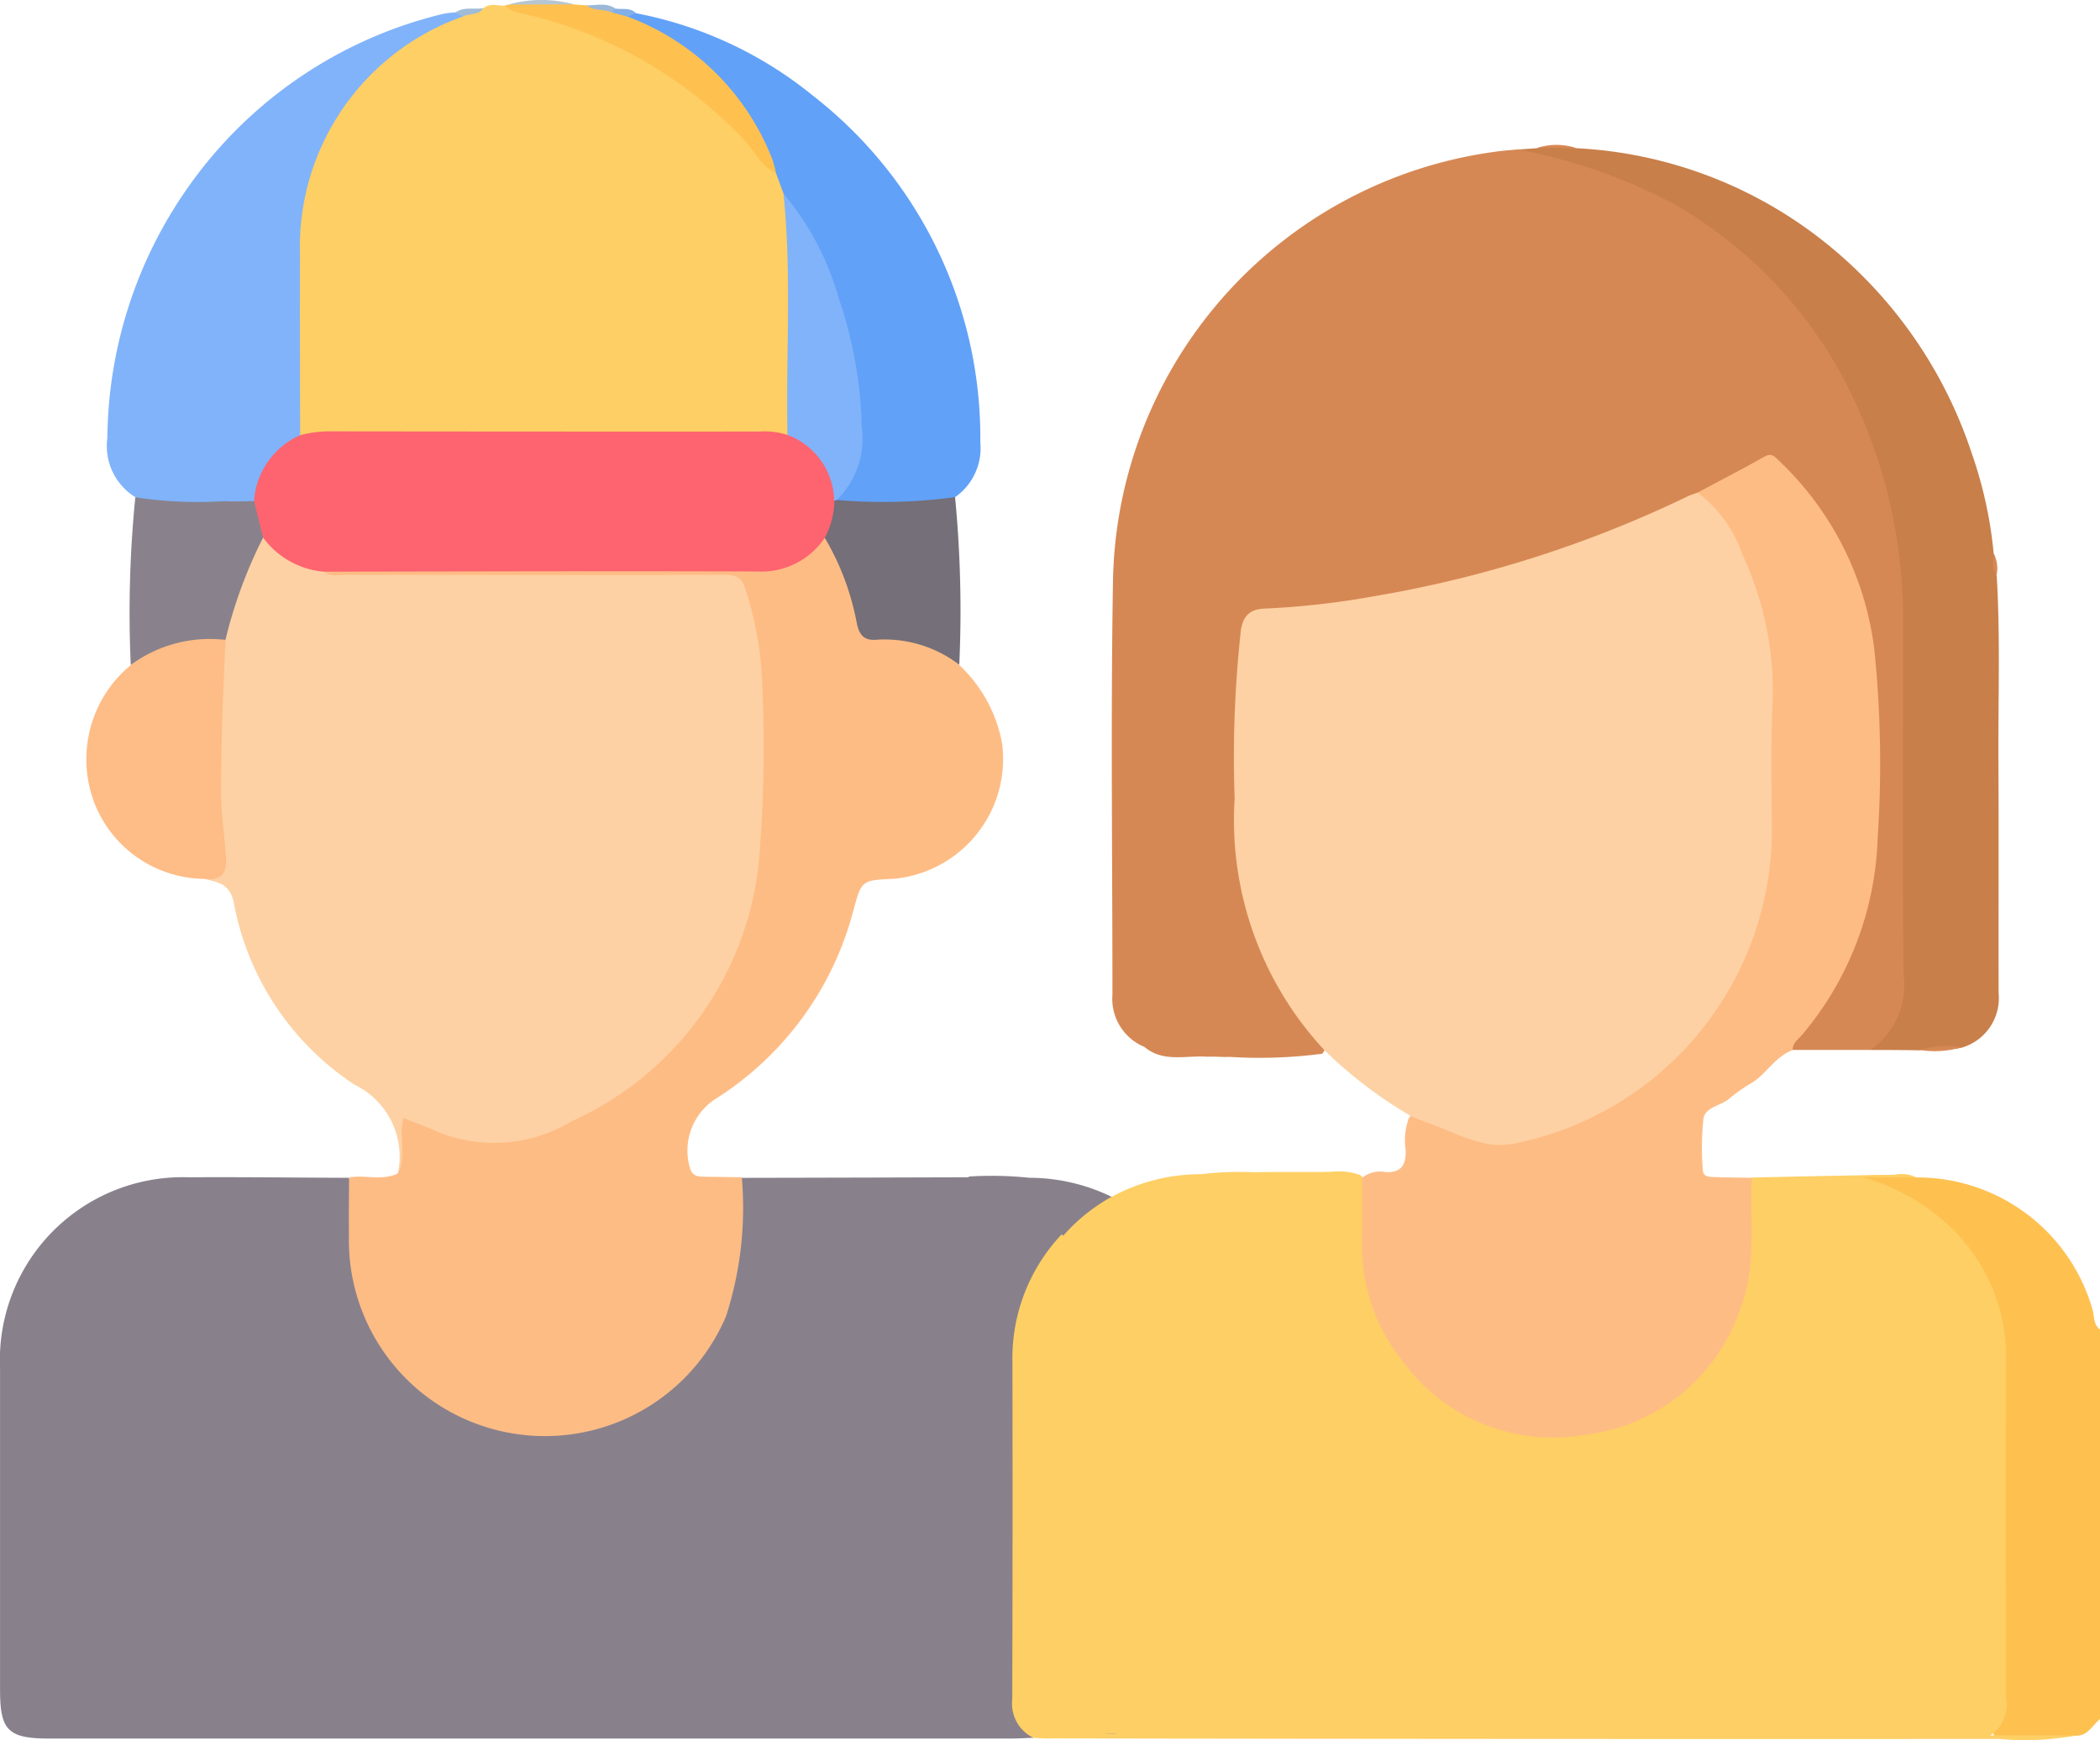
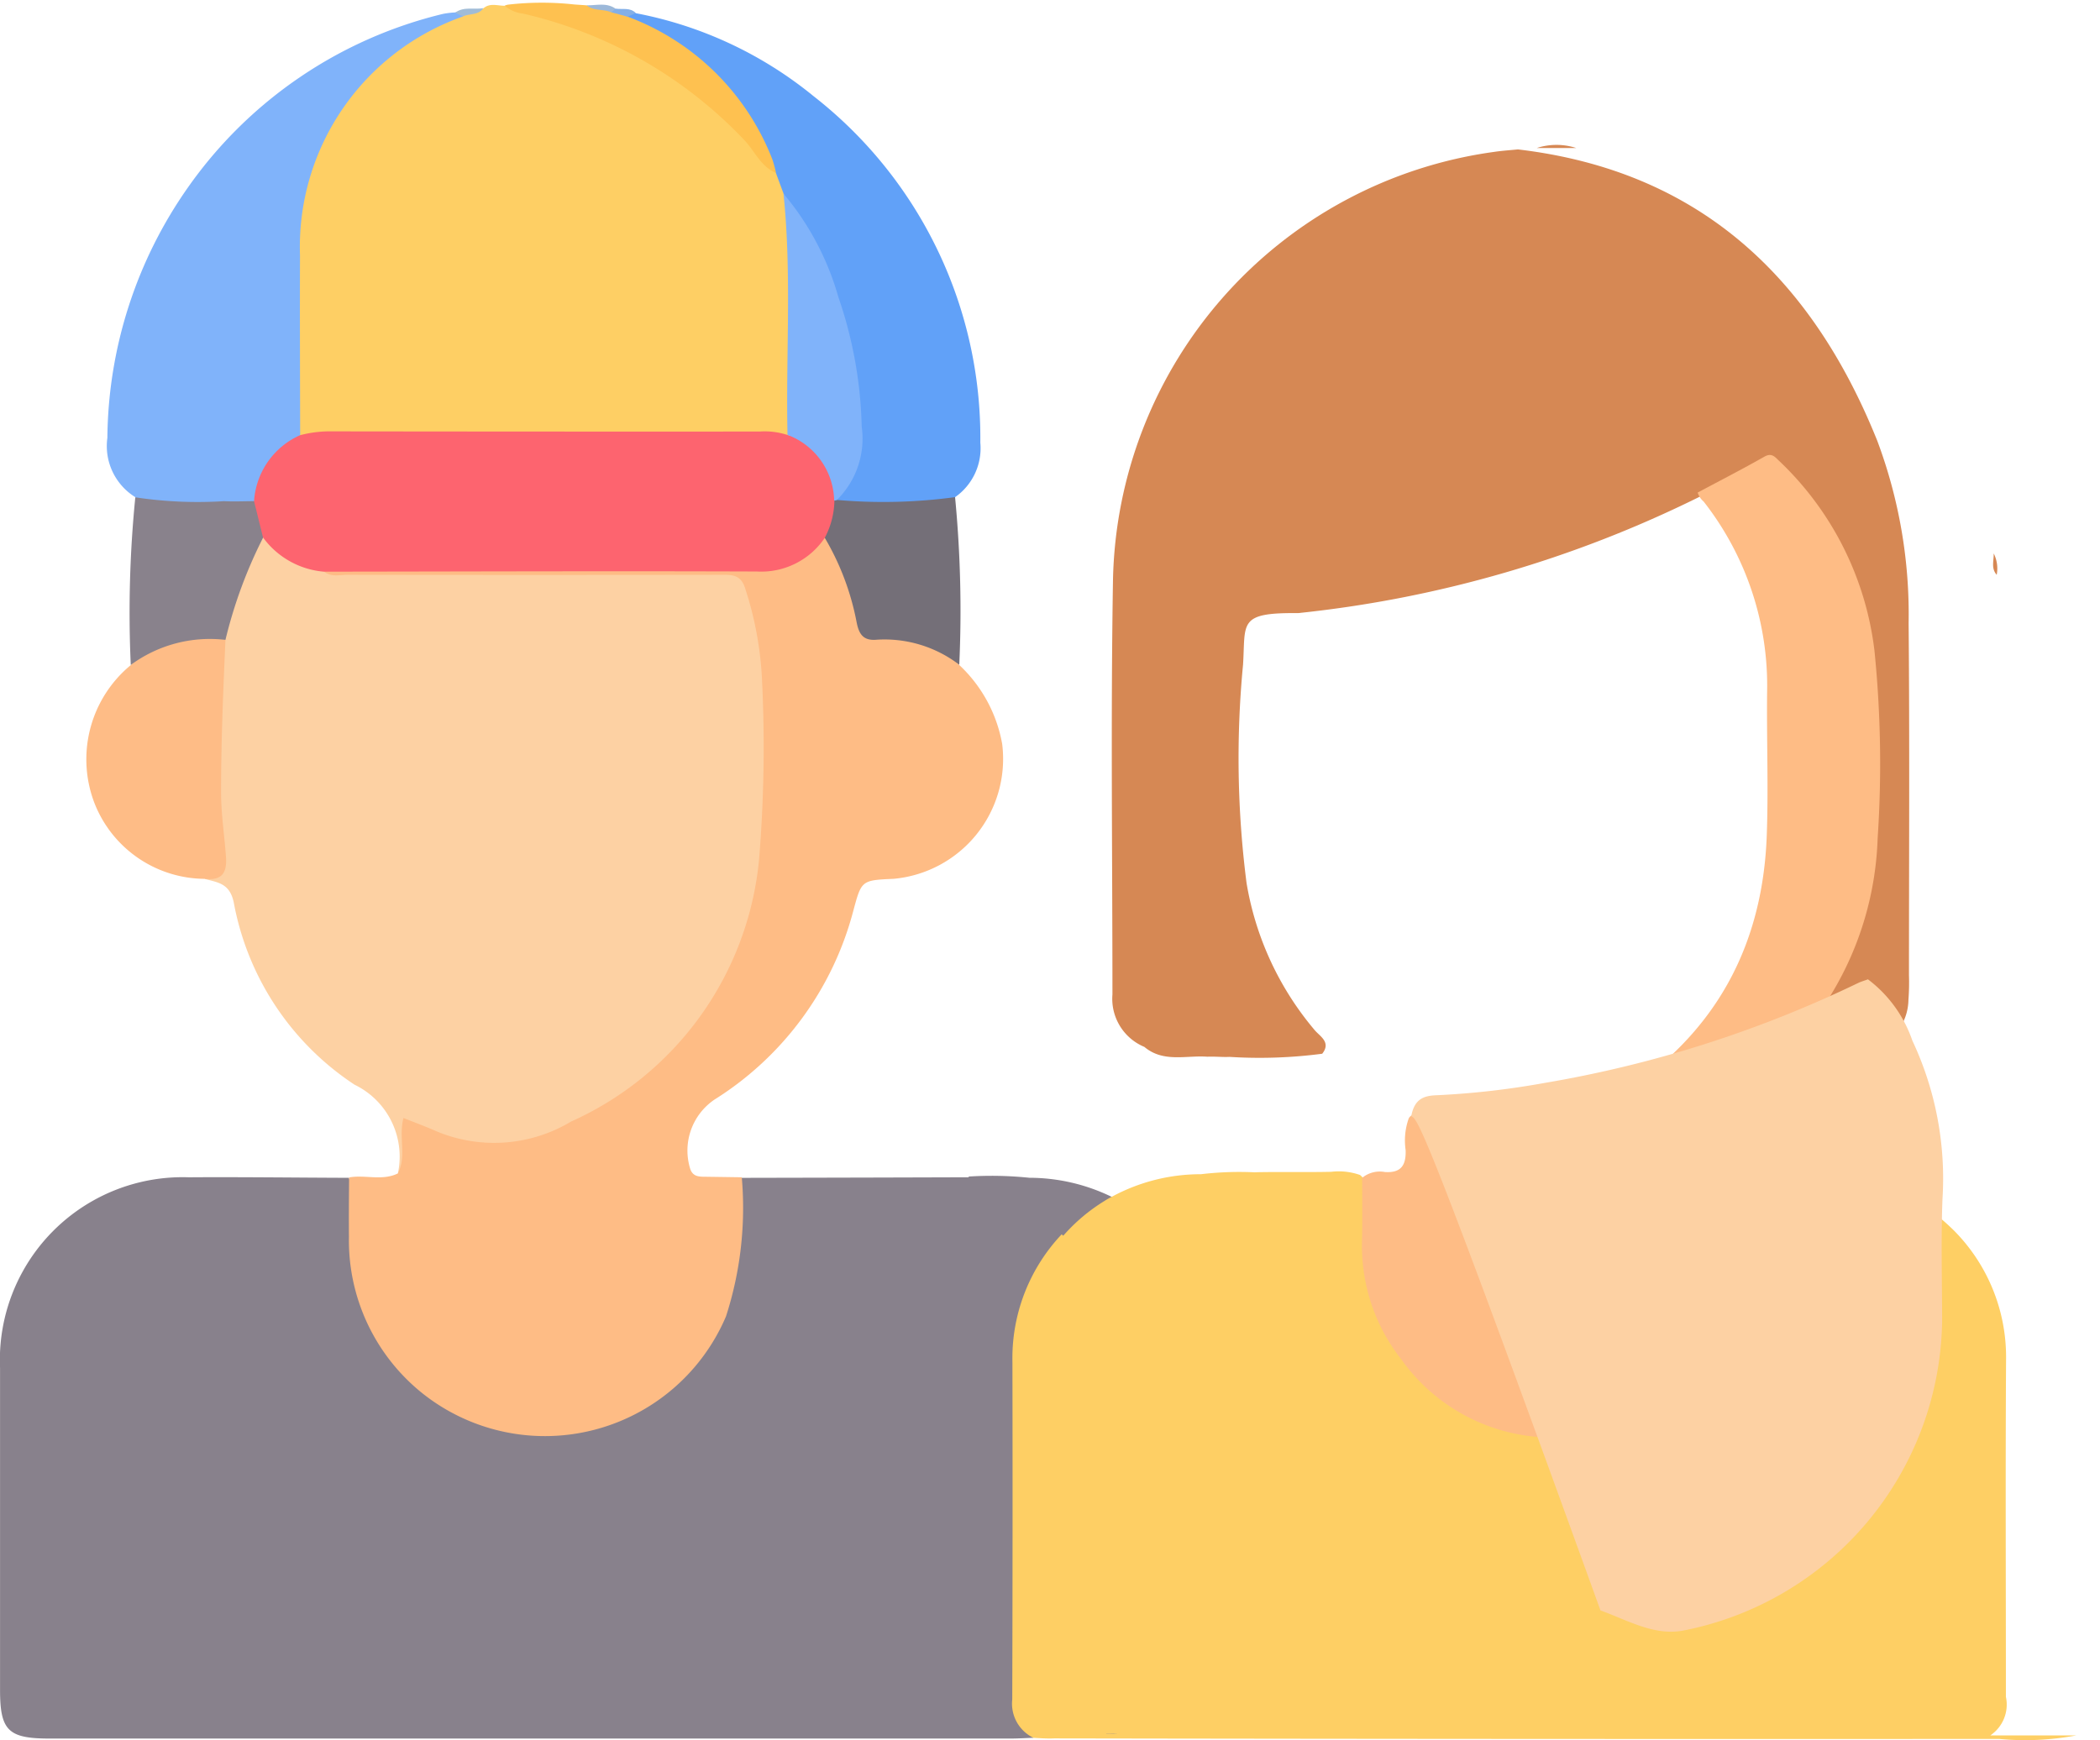
<svg xmlns="http://www.w3.org/2000/svg" width="83" height="68.798" viewBox="0 0 83 68.798">
  <defs>
    <style>
      .cls-1 {
        fill: #fec150;
      }

      .cls-2 {
        fill: #88818c;
      }

      .cls-3 {
        fill: #fecf64;
      }

      .cls-4 {
        fill: #d68854;
      }

      .cls-5 {
        fill: #fdd1a3;
      }

      .cls-6 {
        fill: #febc85;
      }

      .cls-7 {
        fill: #c87f4a;
      }

      .cls-8 {
        fill: #80b3fa;
      }

      .cls-9 {
        fill: #61a1f8;
      }

      .cls-10 {
        fill: #febc86;
      }

      .cls-11 {
        fill: #746f78;
      }

      .cls-12 {
        fill: #89828c;
      }

      .cls-13 {
        fill: #b6c5d2;
      }

      .cls-14 {
        fill: #9cb8d9;
      }

      .cls-15 {
        fill: #a0bcd7;
      }

      .cls-16 {
        fill: #83afe7;
      }

      .cls-17 {
        fill: #fd646f;
      }
    </style>
  </defs>
  <g id="Both_girls___boys" data-name="Both_girls_&amp;_boys" transform="translate(-1060.455 3306.237)">
-     <path id="Path_1384" data-name="Path 1384" class="cls-1" d="M2120.606-2635.753a7.2,7.2,0,0,1,6.973,5.213c.083.271.028.6.3.8v15.4c-.3.243-.478.666-.95.658a26.97,26.97,0,0,1-2.9.069c-.333.014-.465-.125-.326-.437a4.875,4.875,0,0,0,.215-2q.011-6.239,0-12.478a6.826,6.826,0,0,0-4.741-6.648,1.479,1.479,0,0,1-.97-.624A12.481,12.481,0,0,1,2120.606-2635.753Z" transform="translate(-984.422 -623.934)" />
    <path id="Path_1385" data-name="Path 1385" class="cls-2" d="M1101.3-2612.732c-.3.007-.6.028-.887.028h-38.008c-1.629,0-1.948-.319-1.948-1.927q0-6.364,0-12.72a7.225,7.225,0,0,1,7.466-7.542c2.107-.014,4.215.014,6.322.021a5.058,5.058,0,0,1,.2,2.385,7.753,7.753,0,0,0,1.109,4.007,7.3,7.3,0,0,0,7.438,3.563,7.488,7.488,0,0,0,6.26-5.483,12.168,12.168,0,0,0,.333-3.293,1.833,1.833,0,0,1,.18-1.178q5.293-.01,10.585-.028a.375.375,0,0,1,.326.388c.062.8.589.866,1.234.887.43.014.984-.215,1.22.409a6.039,6.039,0,0,1-.977,1.282,6.668,6.668,0,0,0-1.421,4.208c.007,4.1.014,8.2-.007,12.3A4.346,4.346,0,0,0,1101.3-2612.732Z" transform="translate(0 -624.8)" />
    <path id="Path_1386" data-name="Path 1386" class="cls-3" d="M1638.439-2615.648a1.5,1.5,0,0,1-.839-1.518q.021-6.676.007-13.344a7.127,7.127,0,0,1,2.613-5.664,3.573,3.573,0,0,1,1.31-.409c1.373-.021,1.65-.659,3.015-.659.568,0,.756-.291,1.56-.222.069-.492.832-.541,1.282-.548.943-.014,1.885.007,2.821-.014a2.53,2.53,0,0,1,1.137.125c.4.326.27.79.284,1.206a12.278,12.278,0,0,0,.36,3.757,7.5,7.5,0,0,0,7.986,5.123,7.547,7.547,0,0,0,6.565-6.322,20.061,20.061,0,0,0,.056-2.662,1.378,1.378,0,0,1,.222-1c1.879-.042,3.764-.083,5.643-.111a1.381,1.381,0,0,1,.867.1h-2.1a8.378,8.378,0,0,1,3.6,2.114,7.1,7.1,0,0,1,2.052,5c-.028,4.478-.007,8.949-.007,13.427a1.466,1.466,0,0,1-.617,1.525h3.4a10.965,10.965,0,0,1-3.05.139q-18.675.011-37.35-.021C1638.979-2615.614,1638.709-2615.634,1638.439-2615.648Z" transform="translate(-537.137 -621.884)" />
    <path id="Path_1387" data-name="Path 1387" class="cls-4" d="M1724.318-3185.4h-3.078c-.222-.347.062-.562.236-.77a13.4,13.4,0,0,0,2.946-9.025,47.808,47.808,0,0,0-.166-6.059,12.292,12.292,0,0,0-3.307-6.884.905.905,0,0,0-1.276-.215c-.7.4-1.449.728-2.156,1.109a46.546,46.546,0,0,1-15.687,4.561,1.213,1.213,0,0,1-.159.014c-2.357-.021-2.045.381-2.149,2.038a38.7,38.7,0,0,0,.139,8.637,12.081,12.081,0,0,0,2.69,5.809c.2.243.665.478.3.936a19.011,19.011,0,0,1-3.66.125c-.291.014-.582-.021-.88-.007-.839-.062-1.74.243-2.489-.388a2.059,2.059,0,0,1-1.262-2.073c0-5.456-.069-10.9.021-16.36a17.438,17.438,0,0,1,15.049-16.949c.319-.048.638-.069.957-.1,7.161.846,11.6,5.047,14.2,11.514a19.555,19.555,0,0,1,1.241,7.216c.042,4.637.014,9.282.014,13.919a9.03,9.03,0,0,1-.021.97A2.1,2.1,0,0,1,1724.318-3185.4Z" transform="translate(-589.937 -79.329)" />
    <path id="Path_1388" data-name="Path 1388" class="cls-5" d="M1184.739-2974.778a3.157,3.157,0,0,0-1.712-3.508,11.007,11.007,0,0,1-4.776-7.216c-.166-.763-.645-.776-1.151-.922a1.286,1.286,0,0,0,.575-1.227,42.462,42.462,0,0,1,.042-8.021,17.974,17.974,0,0,1,1.026-3.383,1.768,1.768,0,0,1,.575-.853.555.555,0,0,1,.624.229,3.172,3.172,0,0,0,2.024.964,4.131,4.131,0,0,0,1.13.062h14.093c1.241,0,1.282.042,1.629,1.213a13.856,13.856,0,0,1,.582,4.152c-.035,2.128.1,4.256-.146,6.391a13.3,13.3,0,0,1-9.49,11,6.054,6.054,0,0,1-3.785-.43c-.825-.3-.8-.312-.846.541C1185.107-2975.423,1185.273-2974.958,1184.739-2974.778Z" transform="translate(-108.559 -285.068)" />
    <path id="Path_1389" data-name="Path 1389" class="cls-6" d="M1248.025-2974.606c.354-.679.021-1.428.222-2.191.471.187.922.354,1.359.548a5.909,5.909,0,0,0,5.268-.409,12.667,12.667,0,0,0,7.424-10.322,54.092,54.092,0,0,0,.125-7.029,13.644,13.644,0,0,0-.666-3.708c-.152-.52-.464-.562-.9-.555q-7.414.011-14.821,0c-.312,0-.652.1-.936-.132.374-.381.859-.271,1.3-.271,5.026-.007,10.051-.028,15.077.014a4.268,4.268,0,0,0,3.2-1.04c.485-.194.617.194.756.5a10.392,10.392,0,0,1,.846,2.426.978.978,0,0,0,1.172.9,3.027,3.027,0,0,1,2.759,1.165,5.624,5.624,0,0,1,1.7,3.126,4.76,4.76,0,0,1-4.291,5.331c-1.282.056-1.269.063-1.6,1.29a12.572,12.572,0,0,1-5.469,7.431,2.434,2.434,0,0,0-.97,2.745c.1.3.333.312.582.312l1.456.021a13.946,13.946,0,0,1-.624,5.5,7.776,7.776,0,0,1-11.978,3.057,7.74,7.74,0,0,1-2.925-6.2c-.007-.783,0-1.567.007-2.35C1246.729-2974.564,1247.4-2974.3,1248.025-2974.606Z" transform="translate(-171.845 -285.24)" />
    <path id="Path_1390" data-name="Path 1390" class="cls-3" d="M1234.809-3303.282c.256-.222.555-.1.839-.1a16.885,16.885,0,0,1,9.934,5.559c.305.34.6.686.936,1a2.424,2.424,0,0,1,.36,1.04,9.749,9.749,0,0,1,.2,2.655c0,1.858.007,3.722,0,5.58a1.817,1.817,0,0,1-.215,1.172,1.077,1.077,0,0,1-.548.1q-9.317-.031-18.626.007c-.319-.1-.367-.388-.36-.652.042-2.821-.256-5.656.159-8.464a9.489,9.489,0,0,1,4.866-7.05,9.892,9.892,0,0,1,1.49-.61C1234.15-3303.2,1234.525-3303.067,1234.809-3303.282Z" transform="translate(-155.246 -2.627)" />
    <path id="Path_1391" data-name="Path 1391" class="cls-6" d="M1850.238-3045.261c.88-.471,1.761-.922,2.627-1.414.263-.152.388-.042.548.118a12.352,12.352,0,0,1,3.813,7.549,44.288,44.288,0,0,1,.125,7.424,12.673,12.673,0,0,1-2.988,7.764c-.153.18-.381.319-.367.6-.714.257-1.054.984-1.691,1.338a6.611,6.611,0,0,0-.853.61c-.333.257-.915.319-.984.756a10.891,10.891,0,0,0-.028,2.017c.007.305.263.291.478.3.485.014.971.021,1.456.028-.083,1.712.208,3.438-.43,5.123a7.4,7.4,0,0,1-6.183,5.04,7.352,7.352,0,0,1-7.244-2.995,7.258,7.258,0,0,1-1.546-4.658c.021-.839.007-1.677.007-2.509a1.1,1.1,0,0,1,.9-.229c.645.042.839-.277.818-.866a2.612,2.612,0,0,1,.125-1.262c.125-.194.312-.187.506-.146a1.815,1.815,0,0,1,.458.166,6.113,6.113,0,0,0,5.975-.125c4.506-2.322,7.022-5.955,7.209-11.07.069-1.885-.007-3.785.014-5.67a11.8,11.8,0,0,0-2.509-7.535A.778.778,0,0,1,1850.238-3045.261Z" transform="translate(-722.685 -241.502)" />
-     <path id="Path_1392" data-name="Path 1392" class="cls-7" d="M1939.74-3186.956a3.118,3.118,0,0,0,1.31-2.995c-.048-4.533-.014-9.067-.021-13.6a20.412,20.412,0,0,0-2.419-10.079,17.486,17.486,0,0,0-6.62-6.766,21.78,21.78,0,0,0-6.19-2.163c.25-.014.5-.028.749-.049a4.575,4.575,0,0,1,1.567,0,17.142,17.142,0,0,1,9.434,3.417,17.805,17.805,0,0,1,6.183,8.61,16.753,16.753,0,0,1,.88,4.007c.139.27-.014.575.118.846.146,2.454.055,4.915.069,7.369.014,3.05,0,6.1.007,9.157a2.038,2.038,0,0,1-1.442,2.149c-.548.146-1.123-.042-1.677.111C1941.036-3186.956,1940.392-3186.956,1939.74-3186.956Z" transform="translate(-805.359 -77.77)" />
    <path id="Path_1393" data-name="Path 1393" class="cls-8" d="M1135.71-3299.6a9.659,9.659,0,0,0-6.44,9.434c-.007,2.371,0,4.749.007,7.119a6,6,0,0,0-1.7,2.53c-.035.125-.173.194-.305.243a27.188,27.188,0,0,1-3.757.062.8.8,0,0,1-.749-.381,2.374,2.374,0,0,1-1.109-2.35,17.476,17.476,0,0,1,3.2-9.92,17.251,17.251,0,0,1,10.079-6.842,3.612,3.612,0,0,1,.478-.055C1135.557-3299.806,1135.717-3299.882,1135.71-3299.6Z" transform="translate(-56.958 -5.986)" />
    <path id="Path_1394" data-name="Path 1394" class="cls-9" d="M1423.811-3292.371c-.1-.271-.2-.541-.3-.811a2.458,2.458,0,0,1-.4-.693,9.883,9.883,0,0,0-4.908-5.026c-.236-.111-.52-.166-.61-.478.069-.215.208-.222.381-.125a15.727,15.727,0,0,1,7.022,3.279,17.131,17.131,0,0,1,6.592,13.7,2.36,2.36,0,0,1-1,2.156.9.9,0,0,1-.686.374,20.5,20.5,0,0,1-3.861-.076.319.319,0,0,1-.118-.534c1.123-1.192.763-2.627.624-3.993a15.952,15.952,0,0,0-2.294-6.835C1424.081-3291.727,1423.97-3292.06,1423.811-3292.371Z" transform="translate(-332.387 -6.211)" />
    <path id="Path_1395" data-name="Path 1395" class="cls-10" d="M1115.054-2944.05c-.09,2-.173,4.014-.173,6.024,0,.86.132,1.705.194,2.558.048.679-.2.936-.846.866a4.711,4.711,0,0,1-4.339-2.96,4.827,4.827,0,0,1,1.421-5.49A3.4,3.4,0,0,1,1115.054-2944.05Z" transform="translate(-45.688 -336.89)" />
    <path id="Path_1396" data-name="Path 1396" class="cls-11" d="M1530.862-3022.589a21.061,21.061,0,0,0,4.672-.111,46.994,46.994,0,0,1,.166,6.627,4.86,4.86,0,0,0-3.251-.991c-.506.048-.7-.173-.8-.659a10.377,10.377,0,0,0-1.269-3.376,3.086,3.086,0,0,1,.25-1.435A.235.235,0,0,1,1530.862-3022.589Z" transform="translate(-437.331 -263.883)" />
    <path id="Path_1397" data-name="Path 1397" class="cls-12" d="M1138.345-3016.964a5.274,5.274,0,0,0-3.743.991,45.969,45.969,0,0,1,.18-6.627,16.445,16.445,0,0,0,3.5.153c.4.021.8,0,1.2,0a1.351,1.351,0,0,1,.354,1.435A18.448,18.448,0,0,0,1138.345-3016.964Z" transform="translate(-68.979 -263.976)" />
    <path id="Path_1398" data-name="Path 1398" class="cls-1" d="M1353.066-3304.145a9.8,9.8,0,0,1,5.712,5.636,4.778,4.778,0,0,1,.146.541c-.61-.256-.846-.88-1.269-1.317a17.417,17.417,0,0,0-8.734-4.984,1.307,1.307,0,0,1-.721-.312.466.466,0,0,1,.139-.042,11.718,11.718,0,0,1,2.606-.007c.166.014.326.021.492.035.319.159.693-.014,1,.173A1.72,1.72,0,0,1,1353.066-3304.145Z" transform="translate(-267.798 -1.431)" />
-     <path id="Path_1399" data-name="Path 1399" class="cls-13" d="M1352.807-3306.062c-.866,0-1.74,0-2.606.007A4.825,4.825,0,0,1,1352.807-3306.062Z" transform="translate(-269.66 0)" />
-     <path id="Path_1400" data-name="Path 1400" class="cls-4" d="M2155-2709.461a3.708,3.708,0,0,1,1.677-.111A3.817,3.817,0,0,1,2155-2709.461Z" transform="translate(-1018.671 -555.265)" />
    <path id="Path_1401" data-name="Path 1401" class="cls-4" d="M1938.167-3223.475H1936.6A2.523,2.523,0,0,1,1938.167-3223.475Z" transform="translate(-815.41 -76.909)" />
    <path id="Path_1402" data-name="Path 1402" class="cls-14" d="M1395.877-3303.26c-.312-.139-.693-.042-.977-.277.388.007.79-.118,1.144.132A.223.223,0,0,1,1395.877-3303.26Z" transform="translate(-311.261 -2.49)" />
    <path id="Path_1403" data-name="Path 1403" class="cls-15" d="M1320.305-3301.274c-.1-.049-.2-.1-.305-.146.34-.257.749-.111,1.116-.18C1320.915-3301.309,1320.568-3301.392,1320.305-3301.274Z" transform="translate(-241.553 -4.316)" />
    <path id="Path_1404" data-name="Path 1404" class="cls-16" d="M1409-3301.154l.166-.146c.27.042.575-.056.8.173-.111.049-.215.1-.326.146C1409.43-3301.037,1409.215-3301.1,1409-3301.154Z" transform="translate(-324.383 -4.596)" />
    <path id="Path_1405" data-name="Path 1405" class="cls-4" d="M2196.992-2989.754c-.229-.256-.111-.554-.118-.846A1.32,1.32,0,0,1,2196.992-2989.754Z" transform="translate(-1057.62 -293.758)" />
-     <path id="Path_1406" data-name="Path 1406" class="cls-5" d="M1771.21-3000.643a17.436,17.436,0,0,1-3.452-2.634,13.347,13.347,0,0,1-3.528-9.92,45.9,45.9,0,0,1,.25-6.689c.125-.7.513-.818,1.026-.832a32.335,32.335,0,0,0,4.242-.485,46.2,46.2,0,0,0,12.408-3.958c.118-.055.25-.09.374-.139a5.1,5.1,0,0,1,1.754,2.419,12.827,12.827,0,0,1,1.192,6.273c-.062,1.615-.014,3.237-.014,4.859a12.661,12.661,0,0,1-10.252,12.2c-1.144.208-2.2-.423-3.251-.8C1771.7-3000.435,1771.459-3000.539,1771.21-3000.643Z" transform="translate(-654.977 -261.463)" />
+     <path id="Path_1406" data-name="Path 1406" class="cls-5" d="M1771.21-3000.643c.125-.7.513-.818,1.026-.832a32.335,32.335,0,0,0,4.242-.485,46.2,46.2,0,0,0,12.408-3.958c.118-.055.25-.09.374-.139a5.1,5.1,0,0,1,1.754,2.419,12.827,12.827,0,0,1,1.192,6.273c-.062,1.615-.014,3.237-.014,4.859a12.661,12.661,0,0,1-10.252,12.2c-1.144.208-2.2-.423-3.251-.8C1771.7-3000.435,1771.459-3000.539,1771.21-3000.643Z" transform="translate(-654.977 -261.463)" />
    <path id="Path_1407" data-name="Path 1407" class="cls-17" d="M1205.654-3056.015l-.354-1.435a3.07,3.07,0,0,1,1.816-2.606,4.632,4.632,0,0,1,1.276-.153q8.443.011,16.886.007a2.908,2.908,0,0,1,1.116.139,2.155,2.155,0,0,1,1.844,2.6,3.256,3.256,0,0,1-.381,1.463,3.026,3.026,0,0,1-2.683,1.331c-5.705-.021-11.41,0-17.115.007A3.32,3.32,0,0,1,1205.654-3056.015Z" transform="translate(-134.804 -228.974)" />
    <path id="Path_1408" data-name="Path 1408" class="cls-8" d="M1509.2-3183.662a2.834,2.834,0,0,0-1.844-2.6c-.069-3.182.173-6.364-.159-9.538a11,11,0,0,1,2.17,4.09,16.846,16.846,0,0,1,.922,5.123,3.4,3.4,0,0,1-.984,2.9C1509.28-3183.676,1509.245-3183.669,1509.2-3183.662Z" transform="translate(-415.776 -102.782)" />
    <path id="Path_1409" data-name="Path 1409" class="cls-2" d="M1620.26-2633.247l-.014.014a5.816,5.816,0,0,0-.388.45,7.033,7.033,0,0,0-1.456,4.353v12.478a4.76,4.76,0,0,0,.215,2c.118.263.042.409-.194.43-.028,0-.048.007-.076.007h-.021c-.09-.007-.187-.007-.277-.007a.446.446,0,0,1,.048-.263,4.757,4.757,0,0,0,.208-2q.01-6.239,0-12.478a7.006,7.006,0,0,0-1.449-4.36,6.581,6.581,0,0,0-.548-.617l-.014-.014a7.148,7.148,0,0,0-2.724-1.664,1.479,1.479,0,0,1-.97-.624,14.436,14.436,0,0,1,2.412.048,7.445,7.445,0,0,1,3.182.721.024.024,0,0,1,.014.007,5.87,5.87,0,0,1,.617.34A7.823,7.823,0,0,1,1620.26-2633.247Z" transform="translate(-513.87 -624.18)" />
    <path id="Path_1410" data-name="Path 1410" class="cls-3" d="M1649.97-2637.714a1.468,1.468,0,0,1-.97.624,7.115,7.115,0,0,0-2.884,1.823l-.014.014a5.816,5.816,0,0,0-.388.45,7.032,7.032,0,0,0-1.456,4.353v12.478a4.76,4.76,0,0,0,.215,2c.118.263.042.409-.194.43-.028,0-.049.007-.076.007h-.055c-.09-.007-.187-.007-.277-.007h-.125c-.18,0-.36,0-.541.007a11.505,11.505,0,0,1-1.955-.062c-.471.007-.645-.423-.95-.658v-15.4c.27-.2.215-.534.3-.8a7.413,7.413,0,0,1,1.178-2.336c.118-.153.236-.3.36-.444.007-.007.007-.014.014-.014a7.087,7.087,0,0,1,1.6-1.345,3.105,3.105,0,0,1,.291-.167c.007,0,.007-.007.014-.007a7.363,7.363,0,0,1,3.515-.887A12.859,12.859,0,0,1,1649.97-2637.714Z" transform="translate(-539.65 -622.16)" />
  </g>
</svg>